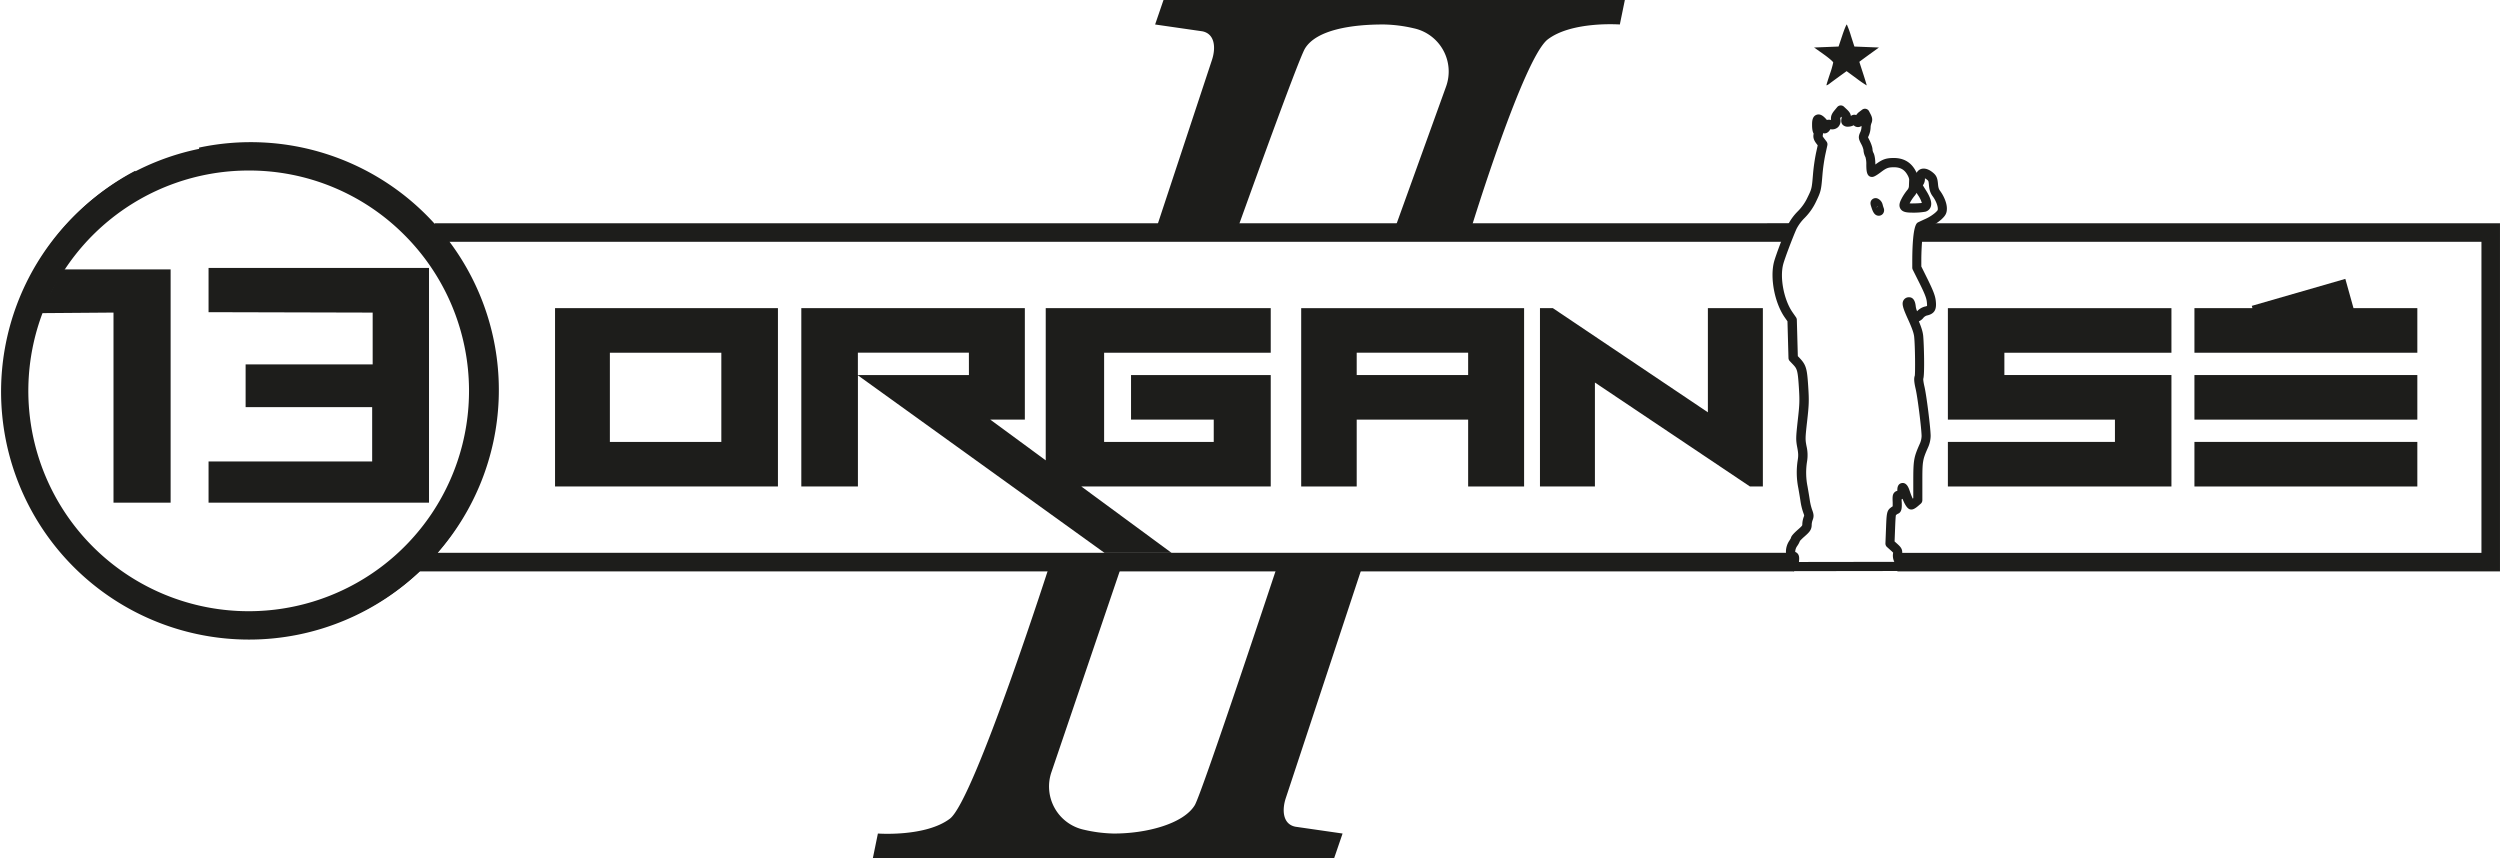
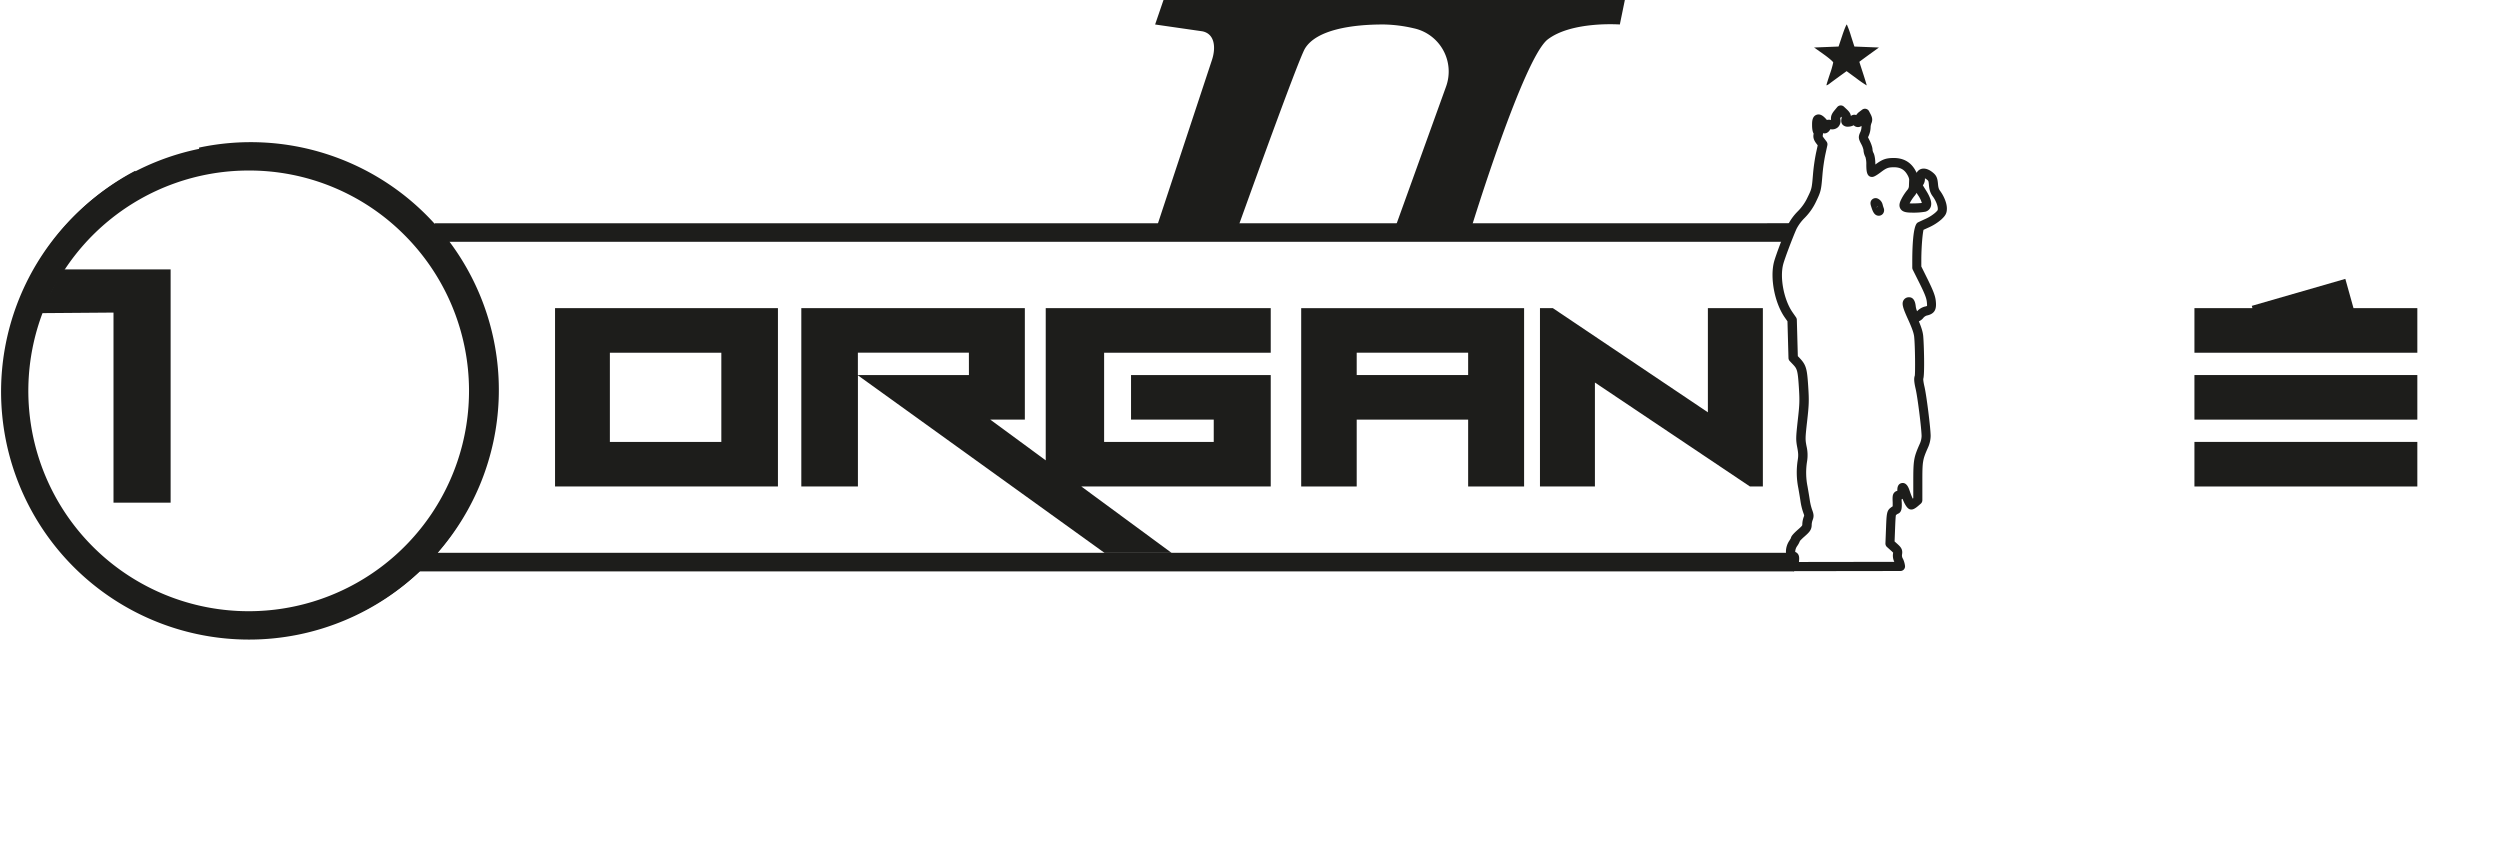
<svg xmlns="http://www.w3.org/2000/svg" viewBox="0 0 1789.47 614.16">
  <g id="Calque_2" data-name="Calque 2">
    <g id="Calque_1-2" data-name="Calque 1">
      <path d="M1307.38,60.85c0-.35,1.09-3.87,2.42-7.83a61.29,61.29,0,0,0,2.39-8.26c0-.59-3.1-3.26-6.85-5.92L1298.51,34l8.76-.34,8.76-.35,2.72-8.14c1.49-4.48,2.94-7.91,3.21-7.61a67,67,0,0,1,2.94,8.14l2.44,7.61,8.78.35,8.78.34-7,5.07c-3.84,2.79-7,5.13-7,5.19s1.22,3.86,2.71,8.43,2.63,8.38,2.54,8.46a85.46,85.46,0,0,1-7.26-5l-7.11-5.22-5,3.6c-2.72,2-6,4.38-7.2,5.32s-2.25,1.42-2.25,1.06Z" style="fill:#1d1d1b" />
      <g id="path139">
        <path d="M1284.36,408.9a3.35,3.35,0,0,1-1.48-.35h0a3.32,3.32,0,0,1-1.83-3,28.7,28.7,0,0,1,0-4.4c0-.2,0-.38.06-.55a5.3,5.3,0,0,1-2.25-2.81c-1.11-2.95-.32-7.44,1.88-10.69a18.58,18.58,0,0,0,1.19-2c.14-1,.92-2.41,5.18-6.16,2.95-2.6,2.95-2.85,2.95-3.47a16.93,16.93,0,0,1,1.11-5.69c.32-.76.34-.82-.36-2.68a43.87,43.87,0,0,1-1.95-7.77c-.32-2.19-1.07-6.71-1.66-10.05a56.66,56.66,0,0,1-.39-20.09c.49-3,.41-4.82-.35-8.84-1.07-5.68-1-7.15.38-19.73,1.31-11.49,1.38-13.93.74-23.78-.78-12.05-1.3-12.92-4.33-16.11l-2.17-2.28a3.35,3.35,0,0,1-.91-2.2l-.72-26.27-2-2.84c-7.2-10.39-10.61-28.23-7.61-39.76,1.1-4.19,6.72-19.19,9.88-26.31a38,38,0,0,1,7.1-9.79,34.85,34.85,0,0,0,7.07-10.14c3-6.12,3-6.23,3.88-17a137.32,137.32,0,0,1,2.16-14.83l1.16-5.3-.91-1.18c-1.65-2.18-2.63-4.22-2-7.11,0,0,0,0,0-.08-.59-1-1.12-2.74-1.12-6.22,0-2.22,0-5.93,3-7.17s5.39,1.29,6.58,2.48a11.79,11.79,0,0,1,1,1.16,6.3,6.3,0,0,1,3,0c-.37-2.78.66-4.68,2.41-6.8l2-2.42a3.32,3.32,0,0,1,2.36-1.2,3.27,3.27,0,0,1,2.49.92l2.13,2c1.58,1.51,2.57,2.81,2.8,4.61a4.09,4.09,0,0,1,2.92-.84,3.67,3.67,0,0,1,.91.22,9.24,9.24,0,0,1,2.27-2.37l2-1.52a3.31,3.31,0,0,1,4.92,1.14l1.13,2.18c1.12,2.16,1.62,4.13.44,6.74a8.89,8.89,0,0,0-.46,2.66,16.31,16.31,0,0,1-1.46,6.18c-.17.34-.3.61-.39.84.17.45.68,1.42,1,2.09.75,1.45,2.2,4.77,2.23,6.91a5.92,5.92,0,0,0,.57,2c1.15,2,1.43,5.72,1.46,8.54,5-3.76,7.67-4.68,13.21-4.68,6.67,0,11.71,2.74,15,8.14a23.12,23.12,0,0,1,1.31,2.49,5.71,5.71,0,0,1,2.62-2.53c1.54-.7,4.8-1.3,9.37,2.62,2.48,2.14,3,4.19,3.33,8,.2,2.6.69,3.72,1.35,4.61,3,4.05,5,9.08,5,12.8,0,3.57-1.15,5.25-4,7.9a36.43,36.43,0,0,1-8.34,5.39c-1.66.75-3.33,1.52-4.39,2-.65,2.76-1.5,11.3-1.57,21.14l0,5.1,4.62,9.32c4,8.2,5.34,11.64,5.74,15.37.59,5.5-.31,9.17-6.61,10.46a5.58,5.58,0,0,0-2.17,1.46,8,8,0,0,1-3.35,2.63c1.93,4.59,2.83,7.65,3.1,10.32.57,5.62,1.14,28,.06,30.85,0,.17-.13,1.34.88,5.7,1.44,6.22,4.29,28.79,4.41,35a20.93,20.93,0,0,1-1.94,8.56c-3.78,8.56-4,9.68-4,23.91l0,13.72a3.35,3.35,0,0,1-1.16,2.51l-1.94,1.67c-2.87,2.47-4.18,2.47-4.74,2.47-1.14,0-3.35,0-6.36-7.66a4.78,4.78,0,0,1-.64.32c0,.7,0,1.48.07,1.94.14,3.49.31,7.45-2.91,8.52,0,0-.67.42-1.21.86-.28.71-.47,5.62-.63,9.57l-.36,9.3,1.76,1.58c2.67,2.4,4.28,4.07,3.55,7.94a4.46,4.46,0,0,0,.73,3,16.56,16.56,0,0,1,1.42,4.92,3.31,3.31,0,0,1-3.28,3.73l-75.91.11Zm.67-13.83c3.25,1.36,2.9,4.61,2.65,6.82l0,.37,68.24-.1a10.24,10.24,0,0,1-.87-6.23c0-.12,0-.22.06-.32a19.57,19.57,0,0,0-1.52-1.46l-2.92-2.62a3.3,3.3,0,0,1-1.1-2.6l.42-10.86c.39-10,.48-12.35,3.07-14.46a19.41,19.41,0,0,1,1.7-1.2c0-.53,0-1.39,0-2.76-.15-3.65-.23-5.65,1.21-7.16a4.08,4.08,0,0,1,2.11-1.16c0-.17,0-.39,0-.65,0-3.82,2-4.71,3.25-4.91,3.58-.57,5,3.76,5.69,5.84a45.71,45.71,0,0,0,2.1,5.32l.38-.33,0-12.21c0-15.1.39-17.08,4.58-26.57a14.46,14.46,0,0,0,1.38-5.75c-.12-5.81-2.89-27.82-4.25-33.64-1.16-5-1.33-7.62-.62-9.52.35-1.91.29-20.55-.45-27.86-.26-2.57-1.51-6.12-4.31-12.28-3.85-8.47-4.8-11.5-3.21-14a4.39,4.39,0,0,1,3.87-2c3.93,0,4.54,4.64,4.74,6.17a13,13,0,0,0,1,3.84,11.73,11.73,0,0,1,5.64-3.37,4.53,4.53,0,0,0,1.51-.46c-.07,0,.08-.53-.17-2.79-.3-2.82-1.44-5.76-5.09-13.14l-5-10a3.39,3.39,0,0,1-.34-1.5l0-5.88c.19-24.42,3.07-25.92,4.15-26.49.6-.31,3.17-1.51,5.72-2.66a29.84,29.84,0,0,0,6.53-4.19c1.89-1.76,1.89-1.83,1.88-3,0-1.91-1.31-5.67-3.71-8.87-1.59-2.11-2.38-4.53-2.66-8.07-.21-2.73-.39-2.88-1-3.45a9.12,9.12,0,0,0-1.86-1.28,7.58,7.58,0,0,1-1.46,5c.44.79,1.13,1.93,2.08,3.41,3.47,5.42,4.58,9.26,3.51,12.1a5.53,5.53,0,0,1-3.76,3.38,47.06,47.06,0,0,1-8.23.69c-4.66,0-8-.11-9.65-2.78s0-5.64.91-7.43a36.34,36.34,0,0,1,4-6,4.49,4.49,0,0,0,1.14-2.47l.19-4.81c0-.44-.11-1.72-1.52-4-2.07-3.42-4.94-5-9.31-5-4.12,0-5.44.5-9.46,3.54-4.49,3.38-5.6,3.38-6.33,3.38-4,0-4-5-4.06-8.66a17.86,17.86,0,0,0-.6-5.5,12.45,12.45,0,0,1-1.43-5.21,15.5,15.5,0,0,0-1.48-3.93c-2-3.78-2.51-5.15-.74-8.86a10.08,10.08,0,0,0,.81-3.32c0-.33,0-.69,0-1.08a4.17,4.17,0,0,1-1.3.71,4.29,4.29,0,0,1-4.29-1.12,9,9,0,0,1-3.9,1,4.92,4.92,0,0,1-4.1-1.49c-1.26-1.52-.93-3.3-.66-4.73a3.17,3.17,0,0,0,.08-.54h0s-.15-.12-.37-.34c-.75.94-.72,1.09-.65,1.52a6.26,6.26,0,0,1-1.59,5.91,6.19,6.19,0,0,1-5.49,1.47c-1.53,2.81-3.66,3.35-5.27,2.86a9.56,9.56,0,0,1-.21,1.78c-.07.31-.11.48.79,1.67l1.83,2.4A3.34,3.34,0,0,1,1308,104l-1.48,6.78a129.25,129.25,0,0,0-2,14c-.91,11.15-1.07,12.17-4.52,19.34a41.79,41.79,0,0,1-8.26,11.86,31.64,31.64,0,0,0-5.82,7.87c-3,6.76-8.51,21.42-9.52,25.31-2.54,9.73.5,25.44,6.63,34.31l2.53,3.64a3.41,3.41,0,0,1,.59,1.8l.71,26,1.29,1.36c4.77,5,5.34,7.88,6.14,20.25.67,10.27.58,13.07-.77,25-1.39,12.3-1.35,13-.45,17.74a28.06,28.06,0,0,1,.38,11.15,50.49,50.49,0,0,0,.37,17.86c.6,3.41,1.37,8,1.69,10.24a39.14,39.14,0,0,0,1.58,6.38c1.14,3,1.46,4.79.3,7.58a10.54,10.54,0,0,0-.6,3.15c0,3.7-1.79,5.44-5.21,8.45a38,38,0,0,0-3.19,3.1,16.27,16.27,0,0,1-2.07,3.79A7.41,7.41,0,0,0,1285,395.07Zm81.86-249.48c.69,0,1.63.07,3,0,2.5,0,4.62-.19,5.74-.32a19.69,19.69,0,0,0-2.77-5.64c-.37-.56-.71-1.1-1-1.6a11.71,11.71,0,0,1-1.62,2.37,31,31,0,0,0-3.11,4.71C1367,145.31,1367,145.45,1366.89,145.59Zm-22.06,8.83c-3.42,0-4.53-3.56-5.6-7-.26-.82-.94-3,.78-4.62a3.72,3.72,0,0,1,4.11-.63,6.36,6.36,0,0,1,3.46,4.3,23.26,23.26,0,0,0,.7,2.33h0a4.24,4.24,0,0,1-.36,4A3.76,3.76,0,0,1,1344.83,154.42Zm-.5-6.59a2.81,2.81,0,0,0-1.3.59A3.28,3.28,0,0,0,1344.33,147.83Z" style="fill:#1d1d1b" />
      </g>
      <path d="M556.84,348.22V220.58H397.29V348.22Zm-120.3-95.73h79.78v63.82H436.54Z" style="fill:#1d1d1b" />
      <path d="M774,348.22H909.58V268.45h-100v31.91h59.2v15.95H790.31V252.49H909.58V220.58H748.52V329.52l-39.68-29.16h24.73V220.58h-160V348.22h40.52V268.67L790.57,395.72h48Zm-80.45-79.77H614.06v-16h79.46Z" style="fill:#1d1d1b" />
      <polygon points="1222.48 295.12 1111.54 220.58 1102.29 220.58 1102.29 348.22 1141.62 348.22 1141.62 273.81 1252.59 348.22 1261.84 348.22 1261.84 220.58 1222.48 220.58 1222.48 295.12" style="fill:#1d1d1b" />
-       <polygon points="1394.27 316.31 1394.27 348.22 1554.29 348.22 1554.29 268.44 1434.71 268.44 1434.71 252.49 1554.29 252.49 1554.29 220.58 1394.27 220.58 1394.27 300.36 1513.85 300.36 1513.85 316.31 1394.27 316.31" style="fill:#1d1d1b" />
      <rect x="1570.75" y="268.45" width="159.55" height="31.91" style="fill:#1d1d1b" />
      <polygon points="1570.75 252.49 1730.3 252.49 1730.3 220.58 1684.61 220.58 1678.76 199.62 1611.81 218.93 1612.27 220.58 1570.75 220.58 1570.75 252.49" style="fill:#1d1d1b" />
      <rect x="1570.75" y="316.31" width="159.55" height="31.91" style="fill:#1d1d1b" />
      <path d="M1262.24,169.37l2.68-9.58H311.22v.5A177.57,177.57,0,0,0,142.4,105.67l2.77,13A165.19,165.19,0,0,1,179.65,115c90.5,0,164.14,73.63,164.14,164.14S270.15,443.31,179.65,443.31,15.52,369.68,15.52,279.18A163.9,163.9,0,0,1,103,134l-6.21-11.74A177.13,177.13,0,0,0,2.23,279.18c0,97.82,79.59,177.41,177.42,177.41A176.72,176.72,0,0,0,300.39,409h983.7l-.38-13.29H313.25a177,177,0,0,0,8.52-222.65h957.06l4.52-13.28h-18.43Z" style="fill:#1d1d1b" />
-       <polygon points="1413.46 159.79 1413.46 159.79 1374.16 159.79 1371.55 173.07 1412.56 173.07 1412.62 172.17 1412.56 173.07 1776.19 173.07 1776.19 395.72 1358.94 395.72 1358.13 409.01 1789.46 409.01 1789.46 159.79 1413.46 159.79" style="fill:#1d1d1b" />
      <path d="M1090.93,348.22V220.58H931.38V348.22h39.73V300.36h79.77v47.86ZM971.11,268.45v-16h79.77v16Z" style="fill:#1d1d1b" />
      <polygon points="28.5 224.15 44.88 192.82 122.13 192.82 122.13 359.82 81.24 359.82 81.24 223.74 28.5 224.15" style="fill:#1d1d1b" />
-       <polygon points="149.28 223.45 149.28 191.77 307.08 191.77 307.08 359.82 149.28 359.82 149.28 330.33 266.39 330.33 266.39 291.44 175.81 291.44 175.81 260.83 266.75 260.83 266.75 223.75 149.28 223.45" style="fill:#1d1d1b" />
      <path d="M178,457.8a177.44,177.44,0,1,1,69.3-14A177,177,0,0,1,178,457.8Zm0-335.74a157.72,157.72,0,1,0,111.53,46.2A156.68,156.68,0,0,0,178,122.06Z" style="fill:#1d1d1b" />
      <path d="M826.82,17.53l6-17.53h330.23l-3.59,17.53s-34.17-2.55-51.55,10.64-54.54,134.25-54.54,134.25H998.83L1035.1,61.89a31.66,31.66,0,0,0-23-41.61A101.92,101.92,0,0,0,991,17.53c-23.37-.15-48.8,3.79-56.93,17.23C928.94,43.29,885,166,885,166H826.82L867.51,42.91c2.89-8.76,2.11-18.78-7-20.52Z" style="fill:#1d1d1b" />
-       <path d="M961,596.63l-6,17.53H624.8l3.59-17.53s34.16,2.55,51.55-10.64S752,402.26,752,402.26l51.79-.2L752.75,552.27a31.66,31.66,0,0,0,23,41.61,101.92,101.92,0,0,0,21.08,2.75c23.37.15,50.24-6.85,58.38-20.29,5.16-8.54,60-174.08,60-174.08h61l-55.85,169c-2.89,8.76-2.11,18.78,6.95,20.51Z" style="fill:#1d1d1b" />
    </g>
  </g>
</svg>